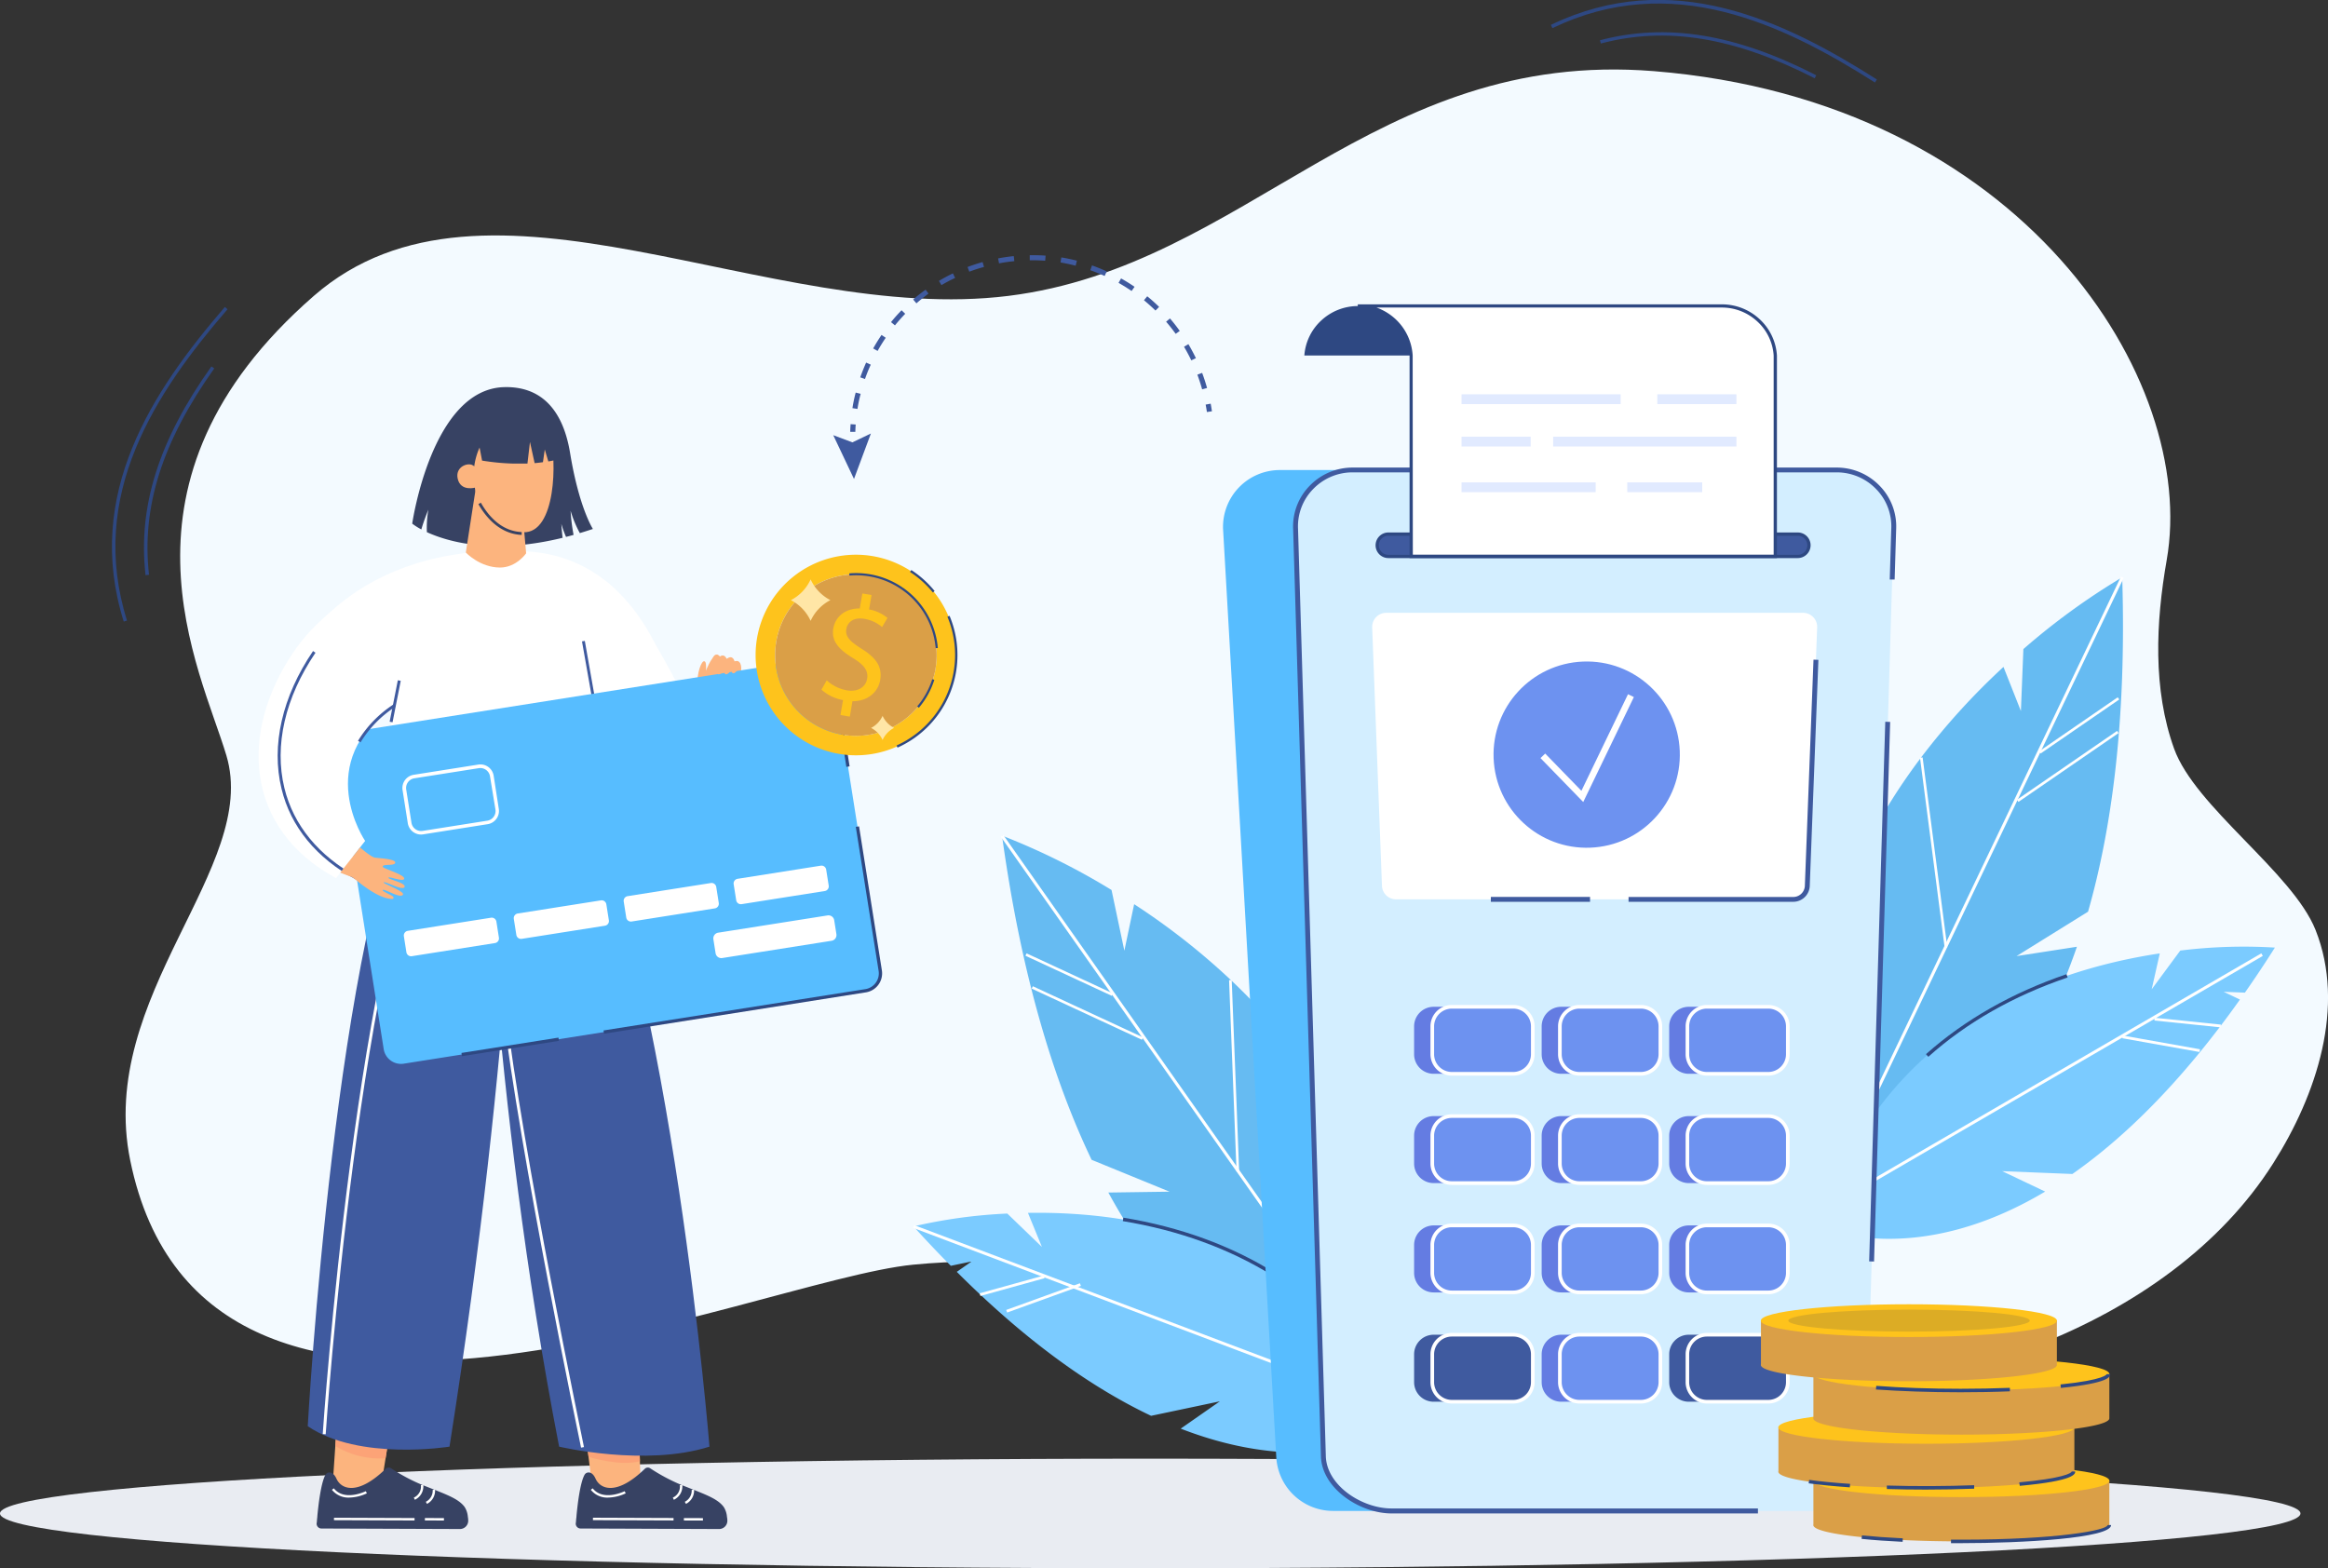
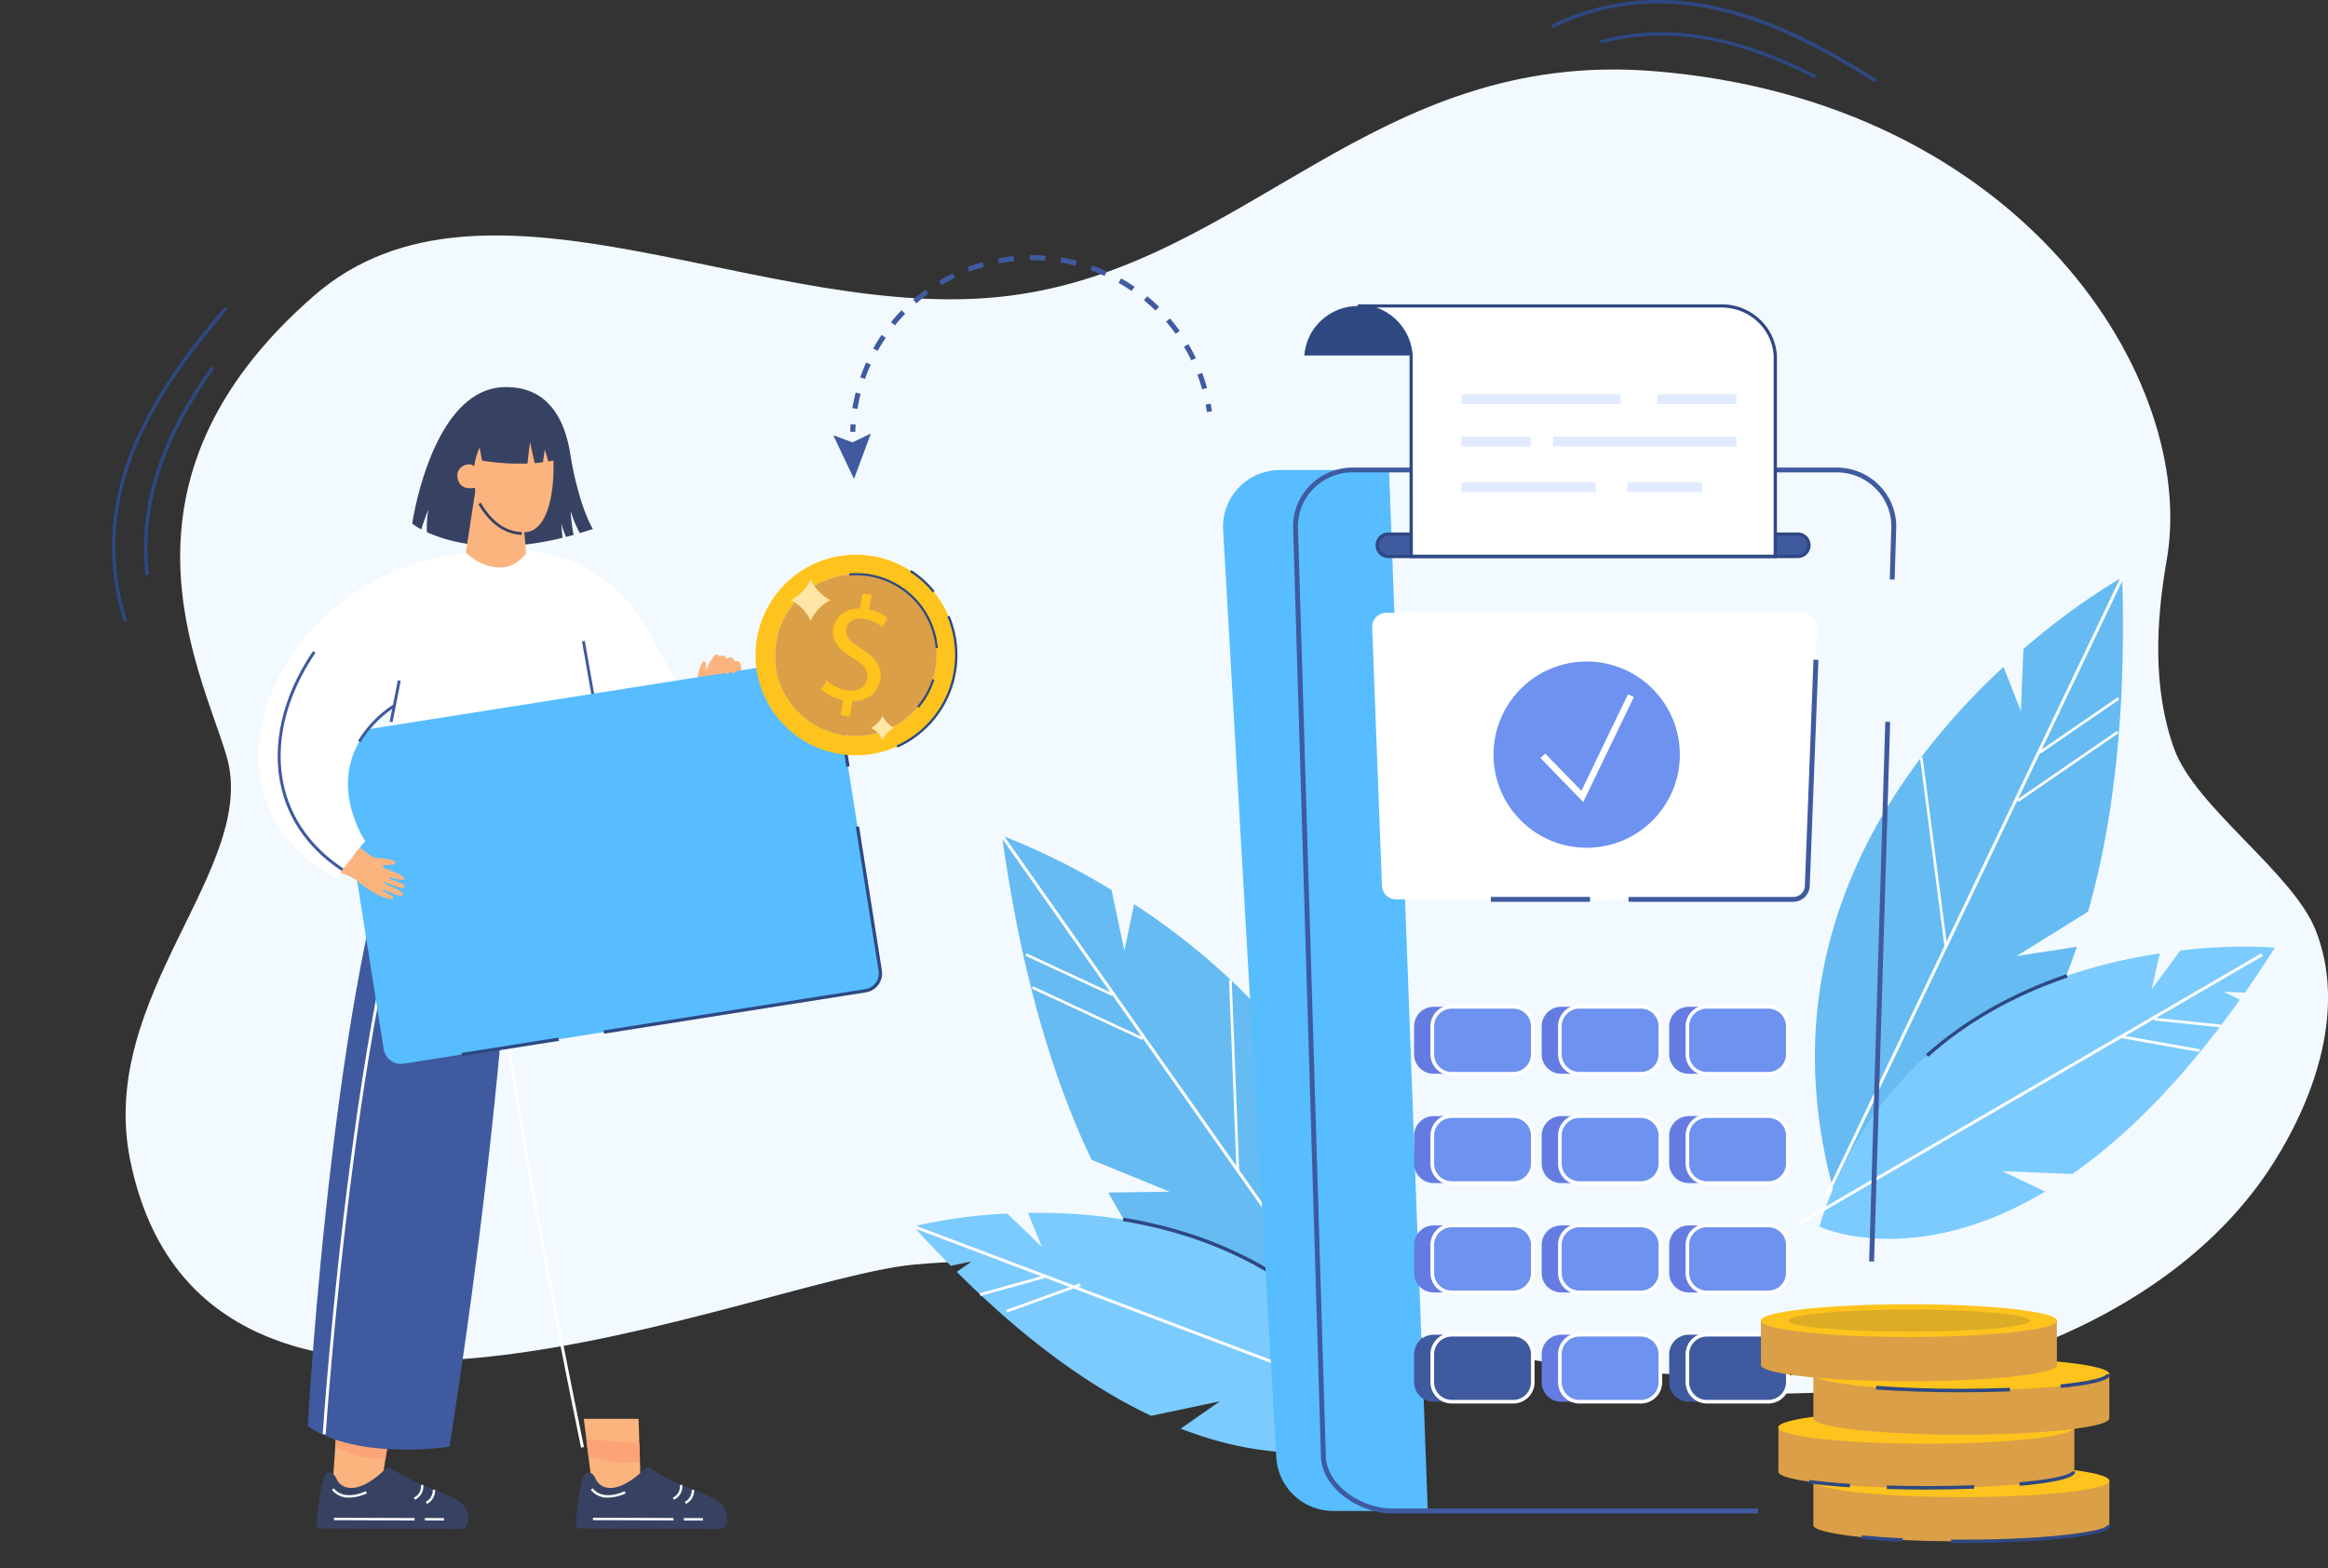
<svg xmlns="http://www.w3.org/2000/svg" width="662" height="446" fill="none">
  <rect width="100%" height="100%" fill="#333333" stroke="none" />
  <g clip-path="url(#a)">
    <path d="M493.995 395.881c54.403 3.841 122.406-17.726 152.41-65.024 12.422-19.582 20.67-44.711 12.06-66.37-6.55-16.41-34.261-34.952-40.236-51.594-6.067-16.873-5.205-35.879-2.097-53.615 8.953-50.972-40.82-130.55-145.831-139.047-79.721-6.438-115.718 55.46-183.508 63.911-68.402 8.525-148.615-42.623-197.544 0C28.472 137.09 56.99 190.084 64.385 214.88c9.51 31.863-36.933 68.206-27.359 115.096 21.412 104.819 177.051 34.145 222.658 29.684 46.332-4.499 92.302 8.691 137.705 19.275 45.404 10.584 93.489 18.552 137.863 4.017l-41.257 12.93Z" fill="#F3FAFF" />
-     <path d="M327.085 445.999c180.644 0 327.085-6.977 327.085-15.583 0-8.607-146.441-15.584-327.085-15.584C146.441 414.832 0 421.809 0 430.416c0 8.606 146.441 15.583 327.085 15.583Z" fill="#E9ECF2" />
    <path d="m42.38 163.462-.993.111c-2.2-19.424 3.71-38.31 18.73-59.366l.808.575c-14.825 20.843-20.726 39.506-18.546 58.68Z" fill="#2E4882" />
    <path d="m36.117 176.476-.928.297c-11.374-36.177 8.137-65.554 28.76-89.477l.752.65c-20.466 23.709-39.81 52.771-28.584 88.53ZM516.029 22.262c-22.823-11.66-42.138-14.841-60.804-9.888l-.251-.927c18.917-4.982 38.455-1.855 61.51 9.962l-.455.854Z" fill="#2E4882" />
    <path d="M533.174 23.468C506.77 6.697 475.218-8.256 441.448 8.005l-.436-.928c34.215-16.474 66.055-1.4 92.7 15.519l-.538.872Z" fill="#2E4882" />
    <path d="M243.226 122.823h-1.447c0-.732.056-1.465.102-2.198l1.447.102a38.43 38.43 0 0 0-.102 2.096ZM341.845 110.727a53.222 53.222 0 0 0-1.354-4.174l1.354-.51a52.64 52.64 0 0 1 1.401 4.295l-1.401.389Zm-98.016 5.566-1.428-.223c.232-1.484.538-2.968.927-4.424l1.41.352a40.072 40.072 0 0 0-.909 4.323v-.028Zm94.936-13.812a51.304 51.304 0 0 0-2.069-3.868l1.244-.742a54.818 54.818 0 0 1 2.133 3.989l-1.308.621Zm-92.774 5.306-1.364-.473a56.87 56.87 0 0 1 1.67-4.202l1.317.594a44.541 44.541 0 0 0-1.651 4.109l.028-.028Zm88.33-12.847a48.513 48.513 0 0 0-2.718-3.451l1.095-.928a48.42 48.42 0 0 1 2.783 3.553l-1.16.826Zm-84.758 4.86-1.262-.705a52.872 52.872 0 0 1 2.375-3.84l1.197.807a46.974 46.974 0 0 0-2.31 3.738Zm79.016-11.483a54.669 54.669 0 0 0-3.275-2.932l.927-1.122c1.169.928 2.301 1.966 3.377 3.015l-1.029 1.039Zm-74.081 4.22-1.122-.927c.927-1.17 1.957-2.3 2.996-3.377l1.039 1.002a54.647 54.647 0 0 0-2.922 3.302h.009Zm67.29-9.786a60.27 60.27 0 0 0-3.711-2.31l.714-1.261a49.843 49.843 0 0 1 3.841 2.384l-.844 1.187Zm-61.194 3.516-.928-1.095a45.631 45.631 0 0 1 3.544-2.783l.826 1.095c-1.179.927-2.338 1.8-3.442 2.783Zm53.53-7.783a51.31 51.31 0 0 0-4.082-1.633l.483-1.372c1.41.5 2.783 1.066 4.193 1.688l-.594 1.317Zm-46.387 2.644-.733-1.243a49.768 49.768 0 0 1 3.971-2.143l.631 1.299A40.187 40.187 0 0 0 267.7 81.1l.037.028Zm38.14-5.566a62.417 62.417 0 0 0-4.305-.927l.232-1.429c1.484.241 2.969.556 4.425.928l-.352 1.428Zm-30.235 1.725-.511-1.354a53.827 53.827 0 0 1 4.286-1.41l.399 1.392c-1.447.39-2.848.844-4.212 1.363l.038.01Zm21.57-3.135a49.52 49.52 0 0 0-4.389-.13v-1.447c1.494 0 3.016 0 4.509.13l-.12 1.447Zm-13.119.76-.269-1.428a56.202 56.202 0 0 1 4.463-.65l.148 1.439a44.83 44.83 0 0 0-4.379.63l.037.01ZM344.629 116.97l-1.429.204a49.805 49.805 0 0 0-.353-2.114l1.429-.26c.13.714.25 1.438.353 2.17ZM247.652 123.288l-5.261 2.513-5.446-2.04 5.901 12.448 4.806-12.921Z" fill="#3F5A9F" />
    <path d="M198.333 194.852c-.214-3.293 1.132-7.17 2.013-6.781.881.39.056 3.46.668 4.388.807 1.215 1.503 2.356.928 5.222l-3.609-2.829ZM168.645 424.711l-2.625-21.214h15.558l.686 21.214h-13.619Z" fill="#FCB47E" />
    <path d="M181.967 415.565c-5.881 1.54-14.612-1.252-14.612-1.252l-.621-5.037 15.104 1.234.129 5.055Z" fill="#FCA377" />
    <path d="m94.435 424.711 1.438-21.214h15.558l-3.377 21.214h-13.62Z" fill="#FCB47E" />
    <path d="m110.708 408.023-1.067 6.698a24.23 24.23 0 0 1-14.288-3.516l.446-6.493 14.909 3.311Z" fill="#FCA377" />
-     <path d="M201.747 411.41s-10.391-130.486-38.464-193.925l-26.088 1.308s2.226 91.879 21.802 192.617c.009 0 24.492 5.806 42.75 0Z" fill="#3F5A9F" />
    <path d="M127.824 411.41s-25.67 4.146-40.31-5.807c0 0 7.793-141.478 31.673-187.867h28.083s-.919 76.258-19.446 193.674Z" fill="#3F5A9F" />
    <path d="M119.818 150.568c.686-2.467 1.985-5.621 1.985-5.621-.36 2.11-.5 4.252-.417 6.391 6.095 2.783 18.833 6.438 38.603 1.605-.25-2.032-.362-3.961-.362-3.961a27.436 27.436 0 0 0 1.336 3.71c.705-.185 1.42-.371 2.143-.575a52.607 52.607 0 0 1-.853-6.873 31.86 31.86 0 0 0 2.635 6.363 128.67 128.67 0 0 0 3.711-1.178s-3.943-6.011-6.495-21.659c-2.133-12.866-8.73-18.942-18.758-18.673-20.624.556-26.126 38.82-26.126 38.82.821.618 1.69 1.17 2.598 1.651Z" fill="#374263" />
    <path d="M191.115 195.956s-8.266-37.206-41.136-39.127c-50.58-2.959-66.12 29.934-66.12 29.934l107.256 9.193Z" fill="#fff" />
    <path d="M138.744 119.54c5.566-3.191 15.391-3.33 17.627 4.23 2.069 6.966 1.744 27.995-7.589 27.596-9.76-.417-12.84-7.838-13.703-12.365-.315-1.632-1.92-16.27 3.665-19.461Z" fill="#FCB47E" />
    <path d="M135.311 138.63s-4.36 1.345-5.177-2.579c-.732-3.534 3.47-4.907 4.815-3.367l.362 5.946ZM195.689 240.759c6.253-12.235 11.133-40.815 11.133-40.815.733-1.122 3.766-5.992 3.952-9.702.083-1.651-.752-2.625-1.856-2.087-.399-1.336-1.196-1.587-2.273-.798-.593-1.178-1.326-1.132-2.059-.557-1.596-2.671-4.778 5.807-4.769 6.865 0 .714.232 3.32.343 4.09.14 1.021-18.758 33.218-18.758 33.218l14.287 9.786Z" fill="#FCB47E" />
    <path d="m92.617 407.894-.845-.056c.093-1.419 9.602-142.006 33.742-187.691l.742.39c-24.056 45.527-33.547 185.938-33.64 187.357Z" fill="#fff" />
    <path d="m113.083 195.075-8.851 50.619c23.101 6.938 49.17.705 70.508-13.441l-8.832-49.914-16.43-25.046s-8.007 9.137-16.839-.204l-22.998 9.638 3.442 28.348Z" fill="#fff" />
    <path d="m197.182 206.048-4.638-11.567s-11.671-23.719-21.273-29.86l-6.133 41.52 32.044-.093Z" fill="#fff" />
    <path d="m142.631 297.676-.826-.083a1455.835 1455.835 0 0 0 3.285-41.204l.825.046a1454.059 1454.059 0 0 1-3.284 41.241Z" fill="#47393D" />
    <path d="M165.231 411.697c-.176-.835-17.488-83.892-22.414-125.746l.835-.102c4.926 41.816 22.265 124.846 22.405 125.681l-.826.167Z" fill="#fff" />
    <path d="m166.301 182.264-.804.142 8.813 49.922.804-.142-8.813-49.922Z" fill="#3F5A9F" />
    <path d="M131.739 131.905a2.56 2.56 0 0 1 1.692-.176c.567.137 1.07.464 1.426.927a18.742 18.742 0 0 1 1.521-5.38l.705 3.71c2.867.475 5.761.757 8.665.844h4.24l.715-6.15 1.326 6.03c.928-.074 1.633-.176 2.366-.269l.519-3.618 1.012 3.404a36.04 36.04 0 0 0 1.994-.389c.204-2.588.288-9.554-4.323-13.599-5.288-4.638-16.477-2.087-19.065 3.469a32.33 32.33 0 0 0-2.793 11.197Z" fill="#374263" />
    <path d="M142.195 161.403c4.639 0 7.422-4.045 7.422-4.045l-1.178-13.431-12.757-7.57-3.219 20.769s3.989 4.277 9.732 4.277Z" fill="#FCB47E" />
    <path d="M148.346 152.127v-.817c-5.798-.241-9.509-4.638-11.606-8.348l-.705.408c2.199 3.831 6.142 8.478 12.311 8.757ZM165.138 434.692l39.327.149a2.352 2.352 0 0 0 1.731-.742 2.352 2.352 0 0 0 .635-1.772v-.065c0-.306-.065-.612-.111-.928a6.101 6.101 0 0 0-.928-2.783c-1.856-2.476-5.474-3.626-11.912-6.205a52.502 52.502 0 0 1-8.981-4.777 1.22 1.22 0 0 0-.803-.199 1.218 1.218 0 0 0-.746.356c-7.812 7.579-12.58 5.937-14 2.783-1.076-2.393-2.625-1.855-3.061-1.196-1.318 2.179-2.06 8.598-2.357 11.817 0 .353-.074.668-.093.928l-.074.927a1.364 1.364 0 0 0 .262 1.195 1.375 1.375 0 0 0 1.111.512Z" fill="#374263" />
    <path d="M191.625 426.52a4.198 4.198 0 0 0 2.385-4.258l-.678.102a3.451 3.451 0 0 1-2.004 3.544l.297.612ZM195.067 427.688a4.236 4.236 0 0 0 2.301-4.044l-.677.074a3.567 3.567 0 0 1-1.958 3.377l.334.593ZM172.876 425.898a12.392 12.392 0 0 0 5.056-1.206l-.306-.603c-.056 0-6.04 3.006-9.092-.825l-.529.426a5.937 5.937 0 0 0 2.174 1.681 5.947 5.947 0 0 0 2.697.527ZM168.617 431.625l-.003.686 22.916.084.002-.686-22.915-.084ZM194.471 431.722l-.003.686 5.418.02.003-.686-5.418-.02Z" fill="#fff" />
    <path d="m91.438 434.692 39.327.148a2.37 2.37 0 0 0 1.734-.741 2.36 2.36 0 0 0 .641-1.773v-.065c0-.306-.055-.612-.102-.927a6.084 6.084 0 0 0-.927-2.783c-1.856-2.477-5.474-3.627-11.913-6.206a51.657 51.657 0 0 1-8.98-4.777 1.235 1.235 0 0 0-1.559.158c-7.802 7.578-12.57 5.937-13.99 2.783-1.086-2.393-2.635-1.855-3.062-1.197-1.317 2.18-2.06 8.599-2.365 11.818 0 .352-.065.668-.084.927l-.074.928a1.36 1.36 0 0 0 .742 1.579c.191.089.401.133.612.128Z" fill="#374263" />
    <path d="M117.972 426.52a4.214 4.214 0 0 0 2.393-4.258l-.677.102a3.458 3.458 0 0 1-.427 2.101 3.457 3.457 0 0 1-1.586 1.443l.297.612ZM121.423 427.688a4.219 4.219 0 0 0 2.291-4.044l-.677.074a3.543 3.543 0 0 1-1.948 3.377l.334.593ZM99.269 425.898a12.396 12.396 0 0 0 5.056-1.206l-.306-.603c-.065 0-6.04 3.006-9.092-.825l-.539.426a5.992 5.992 0 0 0 4.88 2.208ZM94.972 431.633l-.003.687 22.915.084.003-.687-22.915-.084ZM120.826 431.712l-.003.686 5.418.02.003-.686-5.418-.02Z" fill="#fff" />
    <path d="m114.808 302.5 131.359-20.741a4.99 4.99 0 0 0 4.147-5.686l-13.35-84.533a4.99 4.99 0 0 0-5.696-4.137l-131.36 20.732a5.001 5.001 0 0 0-4.146 5.696l13.35 84.532a4.993 4.993 0 0 0 5.696 4.137Z" fill="#57BDFF" />
-     <path d="m139.619 260.988-23.653 3.732a1.347 1.347 0 0 0-1.119 1.539l.719 4.554a1.345 1.345 0 0 0 1.539 1.118l23.652-3.732a1.345 1.345 0 0 0 1.119-1.539l-.719-4.554a1.345 1.345 0 0 0-1.538-1.118ZM170.882 256.054l-23.652 3.733a1.345 1.345 0 0 0-1.119 1.539l.719 4.553a1.344 1.344 0 0 0 1.538 1.119l23.653-3.733a1.345 1.345 0 0 0 1.119-1.538l-.719-4.554a1.347 1.347 0 0 0-1.539-1.119ZM202.136 251.122l-23.652 3.733a1.345 1.345 0 0 0-1.119 1.538l.719 4.554a1.345 1.345 0 0 0 1.539 1.119l23.652-3.733a1.344 1.344 0 0 0 1.119-1.538l-.719-4.554a1.346 1.346 0 0 0-1.539-1.119ZM233.4 246.188l-23.652 3.733a1.344 1.344 0 0 0-1.119 1.538l.718 4.554a1.347 1.347 0 0 0 1.539 1.119l23.652-3.733a1.345 1.345 0 0 0 1.119-1.539l-.719-4.553a1.344 1.344 0 0 0-1.538-1.119ZM235.34 260.335l-31.112 4.91a1.644 1.644 0 0 0-1.366 1.878l.627 3.968a1.641 1.641 0 0 0 1.878 1.365l31.111-4.91a1.641 1.641 0 0 0 1.366-1.878l-.626-3.967a1.642 1.642 0 0 0-1.878-1.366ZM115.968 234.145l-1.494-9.461a3.804 3.804 0 0 1 3.164-4.342l18.388-2.903a3.805 3.805 0 0 1 4.351 3.154l1.466 9.452a3.803 3.803 0 0 1-3.164 4.341l-18.388 2.904a3.816 3.816 0 0 1-4.323-3.145Zm1.855-12.801a2.783 2.783 0 0 0-2.31 3.182l1.494 9.461a2.783 2.783 0 0 0 3.182 2.31l18.388-2.903a2.785 2.785 0 0 0 2.31-3.173l-1.549-9.452a2.785 2.785 0 0 0-3.183-2.31l-18.332 2.885Z" fill="#fff" />
    <path d="m238.398 197.698-.916.145 3.197 20.249.916-.145-3.197-20.249ZM171.762 293.975l-.139-.927 74.47-11.753a4.54 4.54 0 0 0 3.757-5.167l-6.494-40.981.928-.139 6.494 40.981a5.465 5.465 0 0 1-4.527 6.224l-74.489 11.762ZM158.801 295.09l-27.583 4.358.145.916 27.583-4.358-.145-.916Z" fill="#2E4882" />
    <path d="M209.763 188.062a.982.982 0 0 1 .698.955 1 1 0 0 1-.095.409c-.455.927-1.216 2.003-1.745 2.04-.927.056-.463-1.549-.102-2.783a.992.992 0 0 1 .483-.591.998.998 0 0 1 .761-.067v.037Z" fill="#FCB47E" />
    <path d="M208.148 188.034a.998.998 0 0 1 .381 1.197c-.408 1.085-1.299 2.662-2.19 2.523-.566-.093-.195-1.8.177-3.182a1.068 1.068 0 0 1 .682-.676 1.075 1.075 0 0 1 .95.138Z" fill="#FCB47E" />
    <path d="M205.81 187.459a.993.993 0 0 1 .78 1.168c-.232 1.151-.817 2.672-2.013 3.108-1.03.362-.446-2.069-.075-3.571a.985.985 0 0 1 1.169-.733l.139.028Z" fill="#FCB47E" />
    <path d="M203.899 186.17a1.252 1.252 0 0 1 .863 1.79c-.464 1.169-1.262 2.495-2.004 2.681-.742.185-.352-1.763-.093-3.266.112-.677.631-1.307 1.234-1.205Z" fill="#FCB47E" />
    <path d="M103.833 239.154s-15.373-22.503 8.424-38.542l13.619-38.282v-.25c-15.957-.13-33.102 9.638-42.38 23.32-15.53 22.874-13.915 50.229 12.062 64.338l8.275-10.584Z" fill="#fff" />
    <path d="m111.626 205.408-.826-.167 2.329-11.781.826.158-2.329 11.79ZM101.198 250.109c-11.207-6.076-18.555-14.999-21.143-25.797-2.997-12.318.185-26.223 8.962-39.154l.696.473c-8.638 12.736-11.783 26.4-8.842 38.477 2.57 10.566 9.742 19.294 20.726 25.259l-.399.742Z" fill="#3F5A9F" />
    <path d="M102.376 241.009c.78.631 3.21 2.718 4.203 2.885.993.167 5.947.362 5.808 1.429-.139 1.066-3.591.25-3.554 1.15 0 .556 6.736 2.365 6.059 3.543-.446.77-4.361-.881-4.444-.399-.084.483 5.177 1.485 4.583 2.653-.594 1.169-5.678-1.855-5.938-1.289-.13.297 6.003 2.495 5.492 3.441-.695 1.271-5.399-1.855-5.761-1.298-.185.269 1.679 1.076 2.728 1.688.575.343.389.872-.065.853-4.741-.213-10.678-5.973-11.439-6.252a71.666 71.666 0 0 1-3.294-1.252l5.622-7.152Z" fill="#FCB47E" />
    <path d="m102.534 211.113-.733-.418a32.814 32.814 0 0 1 10.205-10.435l.474.695a31.793 31.793 0 0 0-9.946 10.158Z" fill="#3F5A9F" />
    <path d="M603.506 164.186v.927c1.15 39.451-2.895 70.201-9.741 94.161l-20.337 12.634 16.7-2.588.473-.074c-9.073 26.334-21.616 43.346-33.464 54.292a86.721 86.721 0 0 1-20.299 14.183l-1.141.557c-.928.454-1.855.853-2.718 1.224l-11.133.585c-.158-.52-.297-1.03-.436-1.559-.102-.324-.186-.649-.269-.927-.084-.279-.232-.863-.343-1.299-13.211-50.916 3.442-91.536 25.197-120.486.06-.104.131-.2.213-.288a197.29 197.29 0 0 1 23.509-25.861l4.955 12.55.705-17.624a193.51 193.51 0 0 1 27.479-20.046c.427-.269.65-.361.65-.361Z" fill="#66BBF2" />
    <path d="m603.905 164.343-.371.779-22.971 48.078-.408.853-6.263 13.107-.213.436-19.965 41.798-.028.056-32.536 68.113-.492 1.021-.77 1.614-.974.056.761-1.624 1.132-2.365 32.109-67.205.594-1.252 49.346-103.27.269-.575.78.38Z" fill="#fff" />
    <path d="m602.022 207.858-28.474 19.581.426.619 28.473-19.581-.425-.619ZM602.205 198.303l-22.321 15.349.426.619 22.321-15.349-.426-.619ZM546.728 215.397l-.745.097 7.008 54.026.746-.097-7.009-54.026Z" fill="#fff" />
    <path d="M517.356 348.833s26.505 12.523 64.218-9.962l-12.228-5.807 19.965.807c14.714-10.296 30.876-25.973 47.649-49.608l-4.638-2.208 6.048.242a316.571 316.571 0 0 0 8.526-12.811 146.52 146.52 0 0 0-26.904.844l-8.127 11.011 2.301-10.204c-32.397 4.889-79.526 21.855-96.81 77.696Z" fill="#7BCBFF" />
    <path d="m643.041 271.123-131.017 76.161.423.726 131.016-76.161-.422-.726Z" fill="#fff" />
    <path d="m612.716 289.443-.081.784 18.827 1.942.08-.784-18.826-1.942ZM603.649 294.492l-.139.776 21.958 3.911.138-.777-21.957-3.91Z" fill="#fff" />
    <path d="m548.342 300.542-.658-.751c11.04-9.805 24.483-17.458 39.948-22.736l.325.928c-15.345 5.204-28.677 12.782-39.615 22.559Z" fill="#2E4882" />
    <path d="M284.947 237.698c.046.324.093.64.13.927 5.455 39.089 14.584 68.726 25.336 91.211l22.164 9.063-16.922.241h-.482c13.341 24.452 28.546 39.126 42.064 47.939a86.795 86.795 0 0 0 22.386 10.593l1.215.362c1.002.287 1.967.528 2.876.751l11.133-1.289c.065-.548.13-1.076.177-1.614 0-.334.074-.668.092-1.011.019-.344.093-.928.13-1.327 4.518-52.409-18.685-89.68-44.977-114.596a2.196 2.196 0 0 0-.26-.241 195.74 195.74 0 0 0-27.498-21.567l-2.783 13.237-3.646-17.272a194.708 194.708 0 0 0-30.439-15.185l-.696-.222Z" fill="#66BBF2" />
    <path d="m284.585 237.948.501.705 30.671 43.57.548.769 8.359 11.883.287.39 26.663 37.874.038.055 43.455 61.723.659.918 1.03 1.466.974-.111-1.03-1.466-1.503-2.143-42.89-60.906-.798-1.132-65.897-93.586-.362-.51-.705.501Z" fill="#fff" />
    <path d="m293.698 280.473-.317.682 31.346 14.548.317-.682-31.346-14.548ZM291.916 271.123l-.316.682 24.572 11.404.316-.682-24.572-11.404ZM350.256 278.723l-.751.029 2.12 54.437.751-.029-2.12-54.437Z" fill="#fff" />
    <path d="M400.785 405.361s-24.122 16.799-65.035.928l11.133-7.764-19.548 4.119c-16.226-7.69-34.781-20.463-55.256-40.945l4.231-2.959-5.929 1.243a315.829 315.829 0 0 1-10.613-11.205 145.989 145.989 0 0 1 26.673-3.655l9.843 9.489-3.971-9.684c32.749-.556 82.05 8.293 108.472 60.433Z" fill="#7BCBFF" />
    <path d="m259.93 348.401-.298.789 142.519 53.817.298-.789-142.519-53.817Z" fill="#fff" />
    <path d="m296.826 362.745-18.238 5.057.211.76 18.237-5.057-.21-.76ZM307.092 364.951l-20.965 7.582.268.741 20.965-7.581-.268-.742Z" fill="#fff" />
    <path d="m362.107 362.905.529-.844c-12.524-7.829-27.053-13.126-43.186-15.769l-.158.983c15.994 2.625 30.402 7.875 42.815 15.63Z" fill="#2E4882" />
    <path d="M406.017 429.693h-26.821a16.192 16.192 0 0 1-16.272-15.398l-15.132-263.921a16.161 16.161 0 0 1 16.273-16.697h30.931l11.021 296.016Z" fill="#57BDFF" />
-     <path d="m538.499 150.374-7.923 263.921a16.176 16.176 0 0 1-16.273 15.398H395.71c-8.739 0-19.019-6.79-19.38-15.398l-7.914-263.921a16.146 16.146 0 0 1 4.577-11.816 16.166 16.166 0 0 1 11.695-4.881h137.538a16.156 16.156 0 0 1 16.273 16.697Z" fill="#D3EEFF" />
    <path d="M401.156 151.895h-6.346a3.179 3.179 0 0 0-1.214 6.112c.385.16.797.242 1.214.242h116.423a3.2 3.2 0 0 0 3.172-3.173 3.182 3.182 0 0 0-3.172-3.181H401.156Z" fill="#3F5A9F" />
    <path d="M509.924 255.768H396.99a4.009 4.009 0 0 1-4.008-3.859l-2.783-73.466a4.006 4.006 0 0 1 4.008-4.165h118.519a4 4 0 0 1 3.749 2.583c.192.504.28 1.042.259 1.582l-2.783 73.466a4.005 4.005 0 0 1-4.027 3.859Z" fill="#fff" />
    <path d="M425.138 286.322h-17.46a5.557 5.557 0 0 0-5.557 5.557v7.94a5.556 5.556 0 0 0 5.557 5.556h17.46a5.556 5.556 0 0 0 5.557-5.556v-7.94a5.557 5.557 0 0 0-5.557-5.557ZM425.138 317.406h-17.46a5.557 5.557 0 0 0-5.557 5.557v7.94a5.556 5.556 0 0 0 5.557 5.556h17.46a5.556 5.556 0 0 0 5.557-5.556v-7.94a5.557 5.557 0 0 0-5.557-5.557ZM425.138 348.499h-17.46a5.557 5.557 0 0 0-5.557 5.556v7.941a5.557 5.557 0 0 0 5.557 5.556h17.46a5.557 5.557 0 0 0 5.557-5.556v-7.941a5.557 5.557 0 0 0-5.557-5.556Z" fill="#647CE2" />
    <path d="M425.138 379.583h-17.46a5.557 5.557 0 0 0-5.557 5.556v7.941a5.557 5.557 0 0 0 5.557 5.556h17.46a5.557 5.557 0 0 0 5.557-5.556v-7.941a5.557 5.557 0 0 0-5.557-5.556Z" fill="#3F5A9F" />
    <path d="M461.413 286.322h-17.46a5.557 5.557 0 0 0-5.557 5.557v7.94a5.556 5.556 0 0 0 5.557 5.556h17.46a5.556 5.556 0 0 0 5.557-5.556v-7.94a5.557 5.557 0 0 0-5.557-5.557ZM461.413 317.406h-17.46a5.557 5.557 0 0 0-5.557 5.557v7.94a5.556 5.556 0 0 0 5.557 5.556h17.46a5.556 5.556 0 0 0 5.557-5.556v-7.94a5.557 5.557 0 0 0-5.557-5.557ZM461.413 348.499h-17.46a5.557 5.557 0 0 0-5.557 5.556v7.941a5.557 5.557 0 0 0 5.557 5.556h17.46a5.557 5.557 0 0 0 5.557-5.556v-7.941a5.557 5.557 0 0 0-5.557-5.556ZM461.413 379.583h-17.46a5.557 5.557 0 0 0-5.557 5.556v7.941a5.557 5.557 0 0 0 5.557 5.556h17.46a5.557 5.557 0 0 0 5.557-5.556v-7.941a5.557 5.557 0 0 0-5.557-5.556ZM497.678 286.322h-17.46a5.557 5.557 0 0 0-5.557 5.557v7.94a5.556 5.556 0 0 0 5.557 5.556h17.46a5.556 5.556 0 0 0 5.557-5.556v-7.94a5.557 5.557 0 0 0-5.557-5.557ZM497.678 317.406h-17.46a5.557 5.557 0 0 0-5.557 5.557v7.94a5.556 5.556 0 0 0 5.557 5.556h17.46a5.556 5.556 0 0 0 5.557-5.556v-7.94a5.557 5.557 0 0 0-5.557-5.557ZM497.678 348.499h-17.46a5.557 5.557 0 0 0-5.557 5.556v7.941a5.557 5.557 0 0 0 5.557 5.556h17.46a5.557 5.557 0 0 0 5.557-5.556v-7.941a5.557 5.557 0 0 0-5.557-5.556Z" fill="#647CE2" />
    <path d="M497.678 379.583h-17.46a5.557 5.557 0 0 0-5.557 5.556v7.941a5.557 5.557 0 0 0 5.557 5.556h17.46a5.557 5.557 0 0 0 5.557-5.556v-7.941a5.557 5.557 0 0 0-5.557-5.556Z" fill="#3F5A9F" />
    <path d="M430.315 286.322h-17.46a5.557 5.557 0 0 0-5.557 5.557v7.94a5.556 5.556 0 0 0 5.557 5.556h17.46a5.556 5.556 0 0 0 5.557-5.556v-7.94a5.557 5.557 0 0 0-5.557-5.557ZM430.315 317.406h-17.46a5.557 5.557 0 0 0-5.557 5.557v7.94a5.556 5.556 0 0 0 5.557 5.556h17.46a5.556 5.556 0 0 0 5.557-5.556v-7.94a5.557 5.557 0 0 0-5.557-5.557ZM430.315 348.499h-17.46a5.557 5.557 0 0 0-5.557 5.556v7.941a5.557 5.557 0 0 0 5.557 5.556h17.46a5.557 5.557 0 0 0 5.557-5.556v-7.941a5.557 5.557 0 0 0-5.557-5.556Z" fill="#6D92F0" />
    <path d="M430.315 379.583h-17.46a5.557 5.557 0 0 0-5.557 5.556v7.941a5.557 5.557 0 0 0 5.557 5.556h17.46a5.557 5.557 0 0 0 5.557-5.556v-7.941a5.557 5.557 0 0 0-5.557-5.556Z" fill="#3F5A9F" />
    <path d="M466.59 286.322h-17.461a5.557 5.557 0 0 0-5.557 5.557v7.94a5.556 5.556 0 0 0 5.557 5.556h17.461a5.556 5.556 0 0 0 5.557-5.556v-7.94a5.557 5.557 0 0 0-5.557-5.557ZM466.59 317.406h-17.461a5.557 5.557 0 0 0-5.557 5.557v7.94a5.556 5.556 0 0 0 5.557 5.556h17.461a5.556 5.556 0 0 0 5.557-5.556v-7.94a5.557 5.557 0 0 0-5.557-5.557ZM466.59 348.499h-17.461a5.557 5.557 0 0 0-5.557 5.556v7.941a5.557 5.557 0 0 0 5.557 5.556h17.461a5.557 5.557 0 0 0 5.557-5.556v-7.941a5.557 5.557 0 0 0-5.557-5.556ZM466.59 379.583h-17.461a5.557 5.557 0 0 0-5.557 5.556v7.941a5.557 5.557 0 0 0 5.557 5.556h17.461a5.557 5.557 0 0 0 5.557-5.556v-7.941a5.557 5.557 0 0 0-5.557-5.556ZM502.864 286.322h-17.46a5.557 5.557 0 0 0-5.557 5.557v7.94a5.556 5.556 0 0 0 5.557 5.556h17.46a5.556 5.556 0 0 0 5.558-5.556v-7.94a5.557 5.557 0 0 0-5.558-5.557ZM502.864 317.406h-17.46a5.557 5.557 0 0 0-5.557 5.557v7.94a5.556 5.556 0 0 0 5.557 5.556h17.46a5.556 5.556 0 0 0 5.558-5.556v-7.94a5.557 5.557 0 0 0-5.558-5.557ZM502.864 348.499h-17.46a5.557 5.557 0 0 0-5.557 5.556v7.941a5.557 5.557 0 0 0 5.557 5.556h17.46a5.557 5.557 0 0 0 5.558-5.556v-7.941a5.557 5.557 0 0 0-5.558-5.556Z" fill="#6D92F0" />
    <path d="M502.864 379.583h-17.46a5.557 5.557 0 0 0-5.557 5.556v7.941a5.557 5.557 0 0 0 5.557 5.556h17.46a5.557 5.557 0 0 0 5.558-5.556v-7.941a5.557 5.557 0 0 0-5.558-5.556Z" fill="#3F5A9F" />
    <path d="M430.324 305.895h-17.479a6.09 6.09 0 0 1-6.076-6.076v-7.94a6.083 6.083 0 0 1 6.076-6.076h17.47a6.073 6.073 0 0 1 6.067 6.076v7.94a6.078 6.078 0 0 1-6.058 6.076Zm-17.479-19.053a5.045 5.045 0 0 0-5.037 5.037v7.94a5.045 5.045 0 0 0 5.037 5.037h17.47a5.05 5.05 0 0 0 5.037-5.037v-7.94a5.043 5.043 0 0 0-5.037-5.037h-17.47ZM430.324 336.979h-17.479a6.09 6.09 0 0 1-6.076-6.076v-7.94a6.073 6.073 0 0 1 6.076-6.067h17.47a6.067 6.067 0 0 1 6.067 6.067v7.94a6.078 6.078 0 0 1-6.058 6.076Zm-17.479-19.053a5.045 5.045 0 0 0-5.037 5.037v7.94a5.045 5.045 0 0 0 5.037 5.037h17.47a5.05 5.05 0 0 0 5.037-5.037v-7.94a5.043 5.043 0 0 0-5.037-5.037h-17.47ZM430.324 368.063h-17.479a6.09 6.09 0 0 1-6.076-6.076v-7.931a6.073 6.073 0 0 1 6.076-6.076h17.47a6.061 6.061 0 0 1 4.293 1.78 6.05 6.05 0 0 1 1.774 4.296v7.931a6.078 6.078 0 0 1-6.058 6.076Zm-17.479-19.044a5.045 5.045 0 0 0-5.037 5.037v7.931a5.045 5.045 0 0 0 5.037 5.037h17.47a5.05 5.05 0 0 0 5.037-5.037v-7.931a5.045 5.045 0 0 0-5.037-5.037h-17.47ZM430.324 399.146h-17.479a6.077 6.077 0 0 1-6.076-6.066v-7.941a6.083 6.083 0 0 1 6.076-6.076h17.47a6.077 6.077 0 0 1 6.067 6.076v7.941a6.065 6.065 0 0 1-6.058 6.066Zm-17.479-19.044a5.05 5.05 0 0 0-5.037 5.037v7.941a5.043 5.043 0 0 0 5.037 5.036h17.47a5.043 5.043 0 0 0 5.037-5.036v-7.941a5.045 5.045 0 0 0-5.037-5.037h-17.47ZM466.599 305.895h-17.47a6.09 6.09 0 0 1-6.076-6.076v-7.94a6.083 6.083 0 0 1 6.076-6.076h17.47a6.073 6.073 0 0 1 6.067 6.076v7.94a6.077 6.077 0 0 1-6.067 6.076Zm-17.47-19.053a5.045 5.045 0 0 0-5.037 5.037v7.94a5.045 5.045 0 0 0 5.037 5.037h17.47a5.05 5.05 0 0 0 5.038-5.037v-7.94a5.044 5.044 0 0 0-5.038-5.037h-17.47ZM466.599 336.979h-17.47a6.09 6.09 0 0 1-6.076-6.076v-7.94a6.077 6.077 0 0 1 6.076-6.067h17.47a6.065 6.065 0 0 1 6.067 6.067v7.94a6.077 6.077 0 0 1-6.067 6.076Zm-17.47-19.053a5.045 5.045 0 0 0-5.037 5.037v7.94a5.045 5.045 0 0 0 5.037 5.037h17.47a5.05 5.05 0 0 0 5.038-5.037v-7.94a5.044 5.044 0 0 0-5.038-5.037h-17.47ZM466.599 368.063h-17.47a6.09 6.09 0 0 1-6.076-6.076v-7.931a6.073 6.073 0 0 1 6.076-6.076h17.47a6.061 6.061 0 0 1 4.293 1.78 6.05 6.05 0 0 1 1.774 4.296v7.931a6.077 6.077 0 0 1-6.067 6.076Zm-17.47-19.044a5.045 5.045 0 0 0-5.037 5.037v7.931a5.045 5.045 0 0 0 5.037 5.037h17.47a5.05 5.05 0 0 0 5.038-5.037v-7.931a5.046 5.046 0 0 0-5.038-5.037h-17.47ZM466.599 399.146h-17.47a6.077 6.077 0 0 1-6.076-6.066v-7.941a6.083 6.083 0 0 1 6.076-6.076h17.47a6.077 6.077 0 0 1 6.067 6.076v7.941a6.064 6.064 0 0 1-3.745 5.604 6.065 6.065 0 0 1-2.322.462Zm-17.47-19.044a5.05 5.05 0 0 0-5.037 5.037v7.941a5.043 5.043 0 0 0 5.037 5.036h17.47a5.04 5.04 0 0 0 3.559-1.478 5.043 5.043 0 0 0 1.479-3.558v-7.941a5.046 5.046 0 0 0-5.038-5.037h-17.47ZM502.836 305.895h-17.432a6.088 6.088 0 0 1-6.077-6.076v-7.94a6.088 6.088 0 0 1 6.077-6.076h17.432a6.085 6.085 0 0 1 6.077 6.076v7.94a6.083 6.083 0 0 1-6.077 6.076Zm-17.46-19.053a5.045 5.045 0 0 0-5.037 5.037v7.94a5.045 5.045 0 0 0 5.037 5.037h17.46a5.05 5.05 0 0 0 5.038-5.037v-7.94a5.043 5.043 0 0 0-5.038-5.037h-17.46ZM502.836 336.979h-17.432a6.088 6.088 0 0 1-6.077-6.076v-7.94a6.078 6.078 0 0 1 6.077-6.067h17.432a6.077 6.077 0 0 1 6.077 6.067v7.94a6.083 6.083 0 0 1-6.077 6.076Zm-17.46-19.053a5.045 5.045 0 0 0-5.037 5.037v7.94a5.045 5.045 0 0 0 5.037 5.037h17.46a5.05 5.05 0 0 0 5.038-5.037v-7.94a5.043 5.043 0 0 0-5.038-5.037h-17.46ZM502.836 368.063h-17.432a6.088 6.088 0 0 1-6.077-6.076v-7.931a6.076 6.076 0 0 1 6.077-6.076h17.432a6.074 6.074 0 0 1 6.077 6.076v7.931a6.083 6.083 0 0 1-6.077 6.076Zm-17.46-19.044a5.036 5.036 0 0 0-5.037 5.037v7.931a5.037 5.037 0 0 0 5.037 5.037h17.46a5.038 5.038 0 0 0 5.038-5.037v-7.931a5.04 5.04 0 0 0-1.475-3.562 5.041 5.041 0 0 0-3.563-1.475h-17.46ZM502.836 399.146h-17.432a6.077 6.077 0 0 1-6.077-6.066v-7.941a6.088 6.088 0 0 1 6.077-6.076h17.432a6.083 6.083 0 0 1 6.077 6.076v7.941a6.077 6.077 0 0 1-6.077 6.066Zm-17.46-19.044a5.037 5.037 0 0 0-5.037 5.037v7.941a5.043 5.043 0 0 0 5.037 5.036h17.46a5.043 5.043 0 0 0 5.038-5.036v-7.941a5.036 5.036 0 0 0-5.038-5.037h-17.46Z" fill="#fff" />
    <path d="M499.896 430.407H395.71c-8.971 0-19.696-7.022-20.076-16.066L367.72 150.41a16.52 16.52 0 0 1 4.639-12.198 16.972 16.972 0 0 1 12.339-5.241h137.528a16.972 16.972 0 0 1 12.339 5.241 16.512 16.512 0 0 1 4.639 12.208l-.436 14.396h-1.392l.436-14.415a15.132 15.132 0 0 0-4.258-11.261 15.536 15.536 0 0 0-11.328-4.805H384.688a15.535 15.535 0 0 0-11.327 4.805 15.136 15.136 0 0 0-4.249 11.196l7.913 263.93c.344 8.284 10.326 14.721 18.685 14.721h104.186v1.42ZM536.103 205.263l-4.582 153.459 1.391.041 4.582-153.459-1.391-.041Z" fill="#3F5A9F" />
    <path d="M504.831 101.108v57.113H401.295v-57.113a15.006 15.006 0 0 0-4.778-10 15.288 15.288 0 0 0-10.409-4.09h103.545c3.863.002 7.58 1.47 10.4 4.11a14.887 14.887 0 0 1 4.778 9.98Z" fill="#fff" />
    <path d="M401.295 101.109h-30.384a14.98 14.98 0 0 1 4.825-9.981 15.288 15.288 0 0 1 20.818 0 15.007 15.007 0 0 1 4.741 9.981Z" fill="#2E4882" />
    <path d="M505.295 158.703H400.831v-57.595a14.432 14.432 0 0 0-4.639-9.656 14.768 14.768 0 0 0-10.084-3.97v-.928h103.545a15.7 15.7 0 0 1 10.716 4.212 15.352 15.352 0 0 1 4.926 10.342v57.604-.009Zm-103.536-.928h102.608v-56.667a14.37 14.37 0 0 0-4.638-9.675 14.772 14.772 0 0 0-10.085-3.97h-98.211a15.841 15.841 0 0 1 5.4 3.284 15.4 15.4 0 0 1 4.88 10.361l.046 56.667Z" fill="#2E4882" />
    <path d="M511.233 158.712H394.81a3.631 3.631 0 0 1-3.367-2.247 3.636 3.636 0 0 1 .797-3.968 3.58 3.58 0 0 1 2.57-1.066h6.346v.927h-6.346a2.623 2.623 0 0 0-1.911.798 2.676 2.676 0 0 0-.798 1.92 2.71 2.71 0 0 0 2.709 2.709h116.423a2.652 2.652 0 0 0 1.911-.798 2.702 2.702 0 0 0 .798-1.911 2.72 2.72 0 0 0-2.709-2.718h-6.355v-.927h6.355a3.643 3.643 0 0 1 3.636 3.645 3.655 3.655 0 0 1-3.636 3.636Z" fill="#2E4882" />
    <path d="M515.639 433.709c0 2.569 18.852 4.638 42.092 4.638s42.092-2.087 42.092-4.638a.818.818 0 0 0 0-.14v-12.578h-84.156v12.551a.552.552 0 0 0-.028.167Z" fill="#DA9F47" />
    <path d="M557.74 425.759c23.247 0 42.092-2.084 42.092-4.656 0-2.572-18.845-4.657-42.092-4.657-23.246 0-42.091 2.085-42.091 4.657s18.845 4.656 42.091 4.656Z" fill="#FEC31C" />
    <path d="M505.694 418.533c0 2.561 18.852 4.638 42.092 4.638s42.091-2.096 42.091-4.638a.646.646 0 0 0 0-.139v-12.578h-84.155v12.532a.466.466 0 0 0-.028.185Z" fill="#DA9F47" />
    <path d="M547.786 410.584c23.246 0 42.091-2.085 42.091-4.657s-18.845-4.656-42.091-4.656c-23.247 0-42.092 2.084-42.092 4.656 0 2.572 18.845 4.657 42.092 4.657Z" fill="#FEC31C" />
    <path d="M515.639 403.358c0 2.56 18.852 4.638 42.092 4.638s42.092-2.088 42.092-4.638a.655.655 0 0 0 0-.14v-12.587h-84.156v12.55a.59.59 0 0 0-.028.177Z" fill="#DA9F47" />
    <path d="M557.74 395.408c23.247 0 42.092-2.085 42.092-4.657 0-2.571-18.845-4.656-42.092-4.656-23.246 0-42.091 2.085-42.091 4.656 0 2.572 18.845 4.657 42.091 4.657Z" fill="#FEC31C" />
    <path d="M557.731 438.857c17.117 0 42.593-1.373 42.593-5.149h-1.002c0 1.448-14.278 4.156-41.591 4.156h-2.941v.993h2.941ZM541.041 438.477l.046-.993c-4.258-.204-8.164-.482-11.615-.825l-.102.983c3.47.352 7.394.631 11.671.835ZM574.347 422.559c15.772-1.438 15.772-3.432 15.772-4.091h-1.002c0 .492-2.672 1.985-14.909 3.098l.139.993ZM547.572 423.626c4.732 0 9.38-.093 13.814-.26v-.992c-7.923.306-16.699.343-24.835.092v.993c3.544.111 7.273.167 11.021.167ZM526.03 422.986l.065-.993c-4.49-.297-8.405-.677-11.634-1.132l-.139.984c3.266.445 7.199.825 11.708 1.141ZM586.036 394.712c14.028-1.41 14.028-3.265 14.028-3.914h-.993s-.362 1.623-13.137 2.922l.102.992ZM557.481 395.946c4.833 0 9.565-.083 14.064-.269v-.993c-4.472.177-9.194.269-14.018.269-8.647 0-16.941-.287-23.992-.834l-.083 1.039c7.042.5 15.363.788 24.029.788Z" fill="#2E4882" />
    <path d="M500.721 388.173c0 2.569 18.852 4.638 42.092 4.638s42.092-2.087 42.092-4.638a.807.807 0 0 0 0-.139v-12.578h-84.156v12.55a.527.527 0 0 0-.028.167Z" fill="#DA9F47" />
    <path d="M542.813 380.233c23.247 0 42.092-2.085 42.092-4.657s-18.845-4.657-42.092-4.657-42.092 2.085-42.092 4.657 18.845 4.657 42.092 4.657Z" fill="#FEC31C" />
    <path d="M508.533 375.576c0 1.725 15.354 3.126 34.326 3.126 18.973 0 34.327-1.401 34.327-3.126 0-1.726-15.354-3.136-34.327-3.136-18.972 0-34.326 1.383-34.326 3.136Z" fill="#DCAC25" />
    <path d="M493.772 112.138h-22.497v2.782h22.497v-2.782ZM460.856 112.138H415.61v2.782h45.246v-2.782ZM493.772 124.196h-52.111v2.783h52.111v-2.783ZM435.269 124.196H415.61v2.783h19.659v-2.783ZM484.059 137.183h-21.32v2.782h21.32v-2.782ZM453.75 137.183h-38.14v2.782h38.14v-2.782Z" fill="#E1EAFF" />
    <path d="M452.154 255.071h-28.213v1.392h28.213v-1.392ZM509.924 256.463h-46.823v-1.373h46.823a3.3 3.3 0 0 0 3.313-3.191l2.458-64.301 1.392.056-2.459 64.301a4.695 4.695 0 0 1-4.704 4.508Z" fill="#3F5A9F" />
    <path d="M248.969 158.304a28.53 28.53 0 0 0-34.101 27.966 28.524 28.524 0 0 0 17.602 26.357 28.526 28.526 0 0 0 38.909-31.902 28.515 28.515 0 0 0-12.126-18.158 28.522 28.522 0 0 0-10.284-4.263Zm16.95 32.466a22.971 22.971 0 0 1-45.497-4.09 22.97 22.97 0 0 1 26.831-23.033l.631.121a22.985 22.985 0 0 1 18.146 26.39c-.037.195-.065.408-.111.612Z" fill="#FEC31C" />
    <path d="M266.03 190.158c0 .204-.065.418-.111.622a22.968 22.968 0 0 1-31.103 16.825 22.974 22.974 0 0 1-14.394-20.916 22.973 22.973 0 0 1 13.672-21.395 22.972 22.972 0 0 1 13.159-1.637l.631.12a22.988 22.988 0 0 1 18.146 26.381Z" fill="#DA9F47" />
    <path d="m238.996 203.349.733-4.258a12.521 12.521 0 0 1-6.133-2.959l1.494-2.653a11.389 11.389 0 0 0 5.761 2.848c2.997.51 5.316-.872 5.724-3.275.409-2.402-1.002-4.035-3.905-5.834-4.008-2.421-6.337-4.815-5.706-8.479.594-3.506 3.544-5.732 7.524-5.704l.733-4.258 2.616.445-.705 4.091a11.413 11.413 0 0 1 5.233 2.421l-1.531 2.597a10.207 10.207 0 0 0-5.066-2.337c-3.247-.557-4.805 1.168-5.093 2.857-.371 2.189 1.002 3.552 4.407 5.704 4.035 2.514 5.854 5.084 5.214 8.831-.566 3.33-3.424 6.057-7.886 6.03l-.752 4.387-2.662-.454Z" fill="#FEC31C" />
    <path d="M266.067 184.333c0-.195 0-.39-.055-.575a22.66 22.66 0 0 0-9.612-16.103l.362-.52a23.29 23.29 0 0 1 9.862 16.53c0 .241.056.436.065.631l-.622.037ZM256.4 167.655a22.631 22.631 0 0 0-14.844-3.97l-.055-.622a23.36 23.36 0 0 1 15.242 4.072l-.343.52ZM261.289 201.289l-.473-.398a22.592 22.592 0 0 0 4.286-7.737l.585.186a23.007 23.007 0 0 1-4.398 7.949ZM265.279 168.499a28.265 28.265 0 0 0-6.494-5.835l.361-.557a28.75 28.75 0 0 1 6.624 5.974l-.491.418Z" fill="#2E4882" />
    <path d="m255.222 212.615-.269-.612a28.207 28.207 0 0 0 14.454-36.612l.612-.26a28.852 28.852 0 0 1-14.797 37.484Z" fill="#2E4882" />
    <path d="M452.25 241.07c14.617-.582 25.995-12.901 25.413-27.515-.582-14.615-12.903-25.991-27.52-25.409-14.617.582-25.995 12.901-25.413 27.516.582 14.614 12.903 25.99 27.52 25.408Z" fill="#6D92F0" />
    <path d="m450.215 228.088-12.154-12.495 1.336-1.289 10.298 10.593 13.249-27.466 1.669.807-14.398 29.85Z" fill="#fff" />
    <path d="M224.894 170.678a12.32 12.32 0 0 1 5.622 5.891 12.383 12.383 0 0 1 5.622-5.9 12.422 12.422 0 0 1-5.622-5.899 12.396 12.396 0 0 1-5.622 5.908ZM247.707 207.013a7.164 7.164 0 0 1 3.266 3.423 7.253 7.253 0 0 1 3.275-3.433 7.225 7.225 0 0 1-3.275-3.422 7.196 7.196 0 0 1-3.266 3.432Z" fill="#FFE6A6" />
  </g>
  <defs>
    <clipPath id="a">
      <path fill="#fff" d="M0 0h662v446H0z" />
    </clipPath>
  </defs>
</svg>